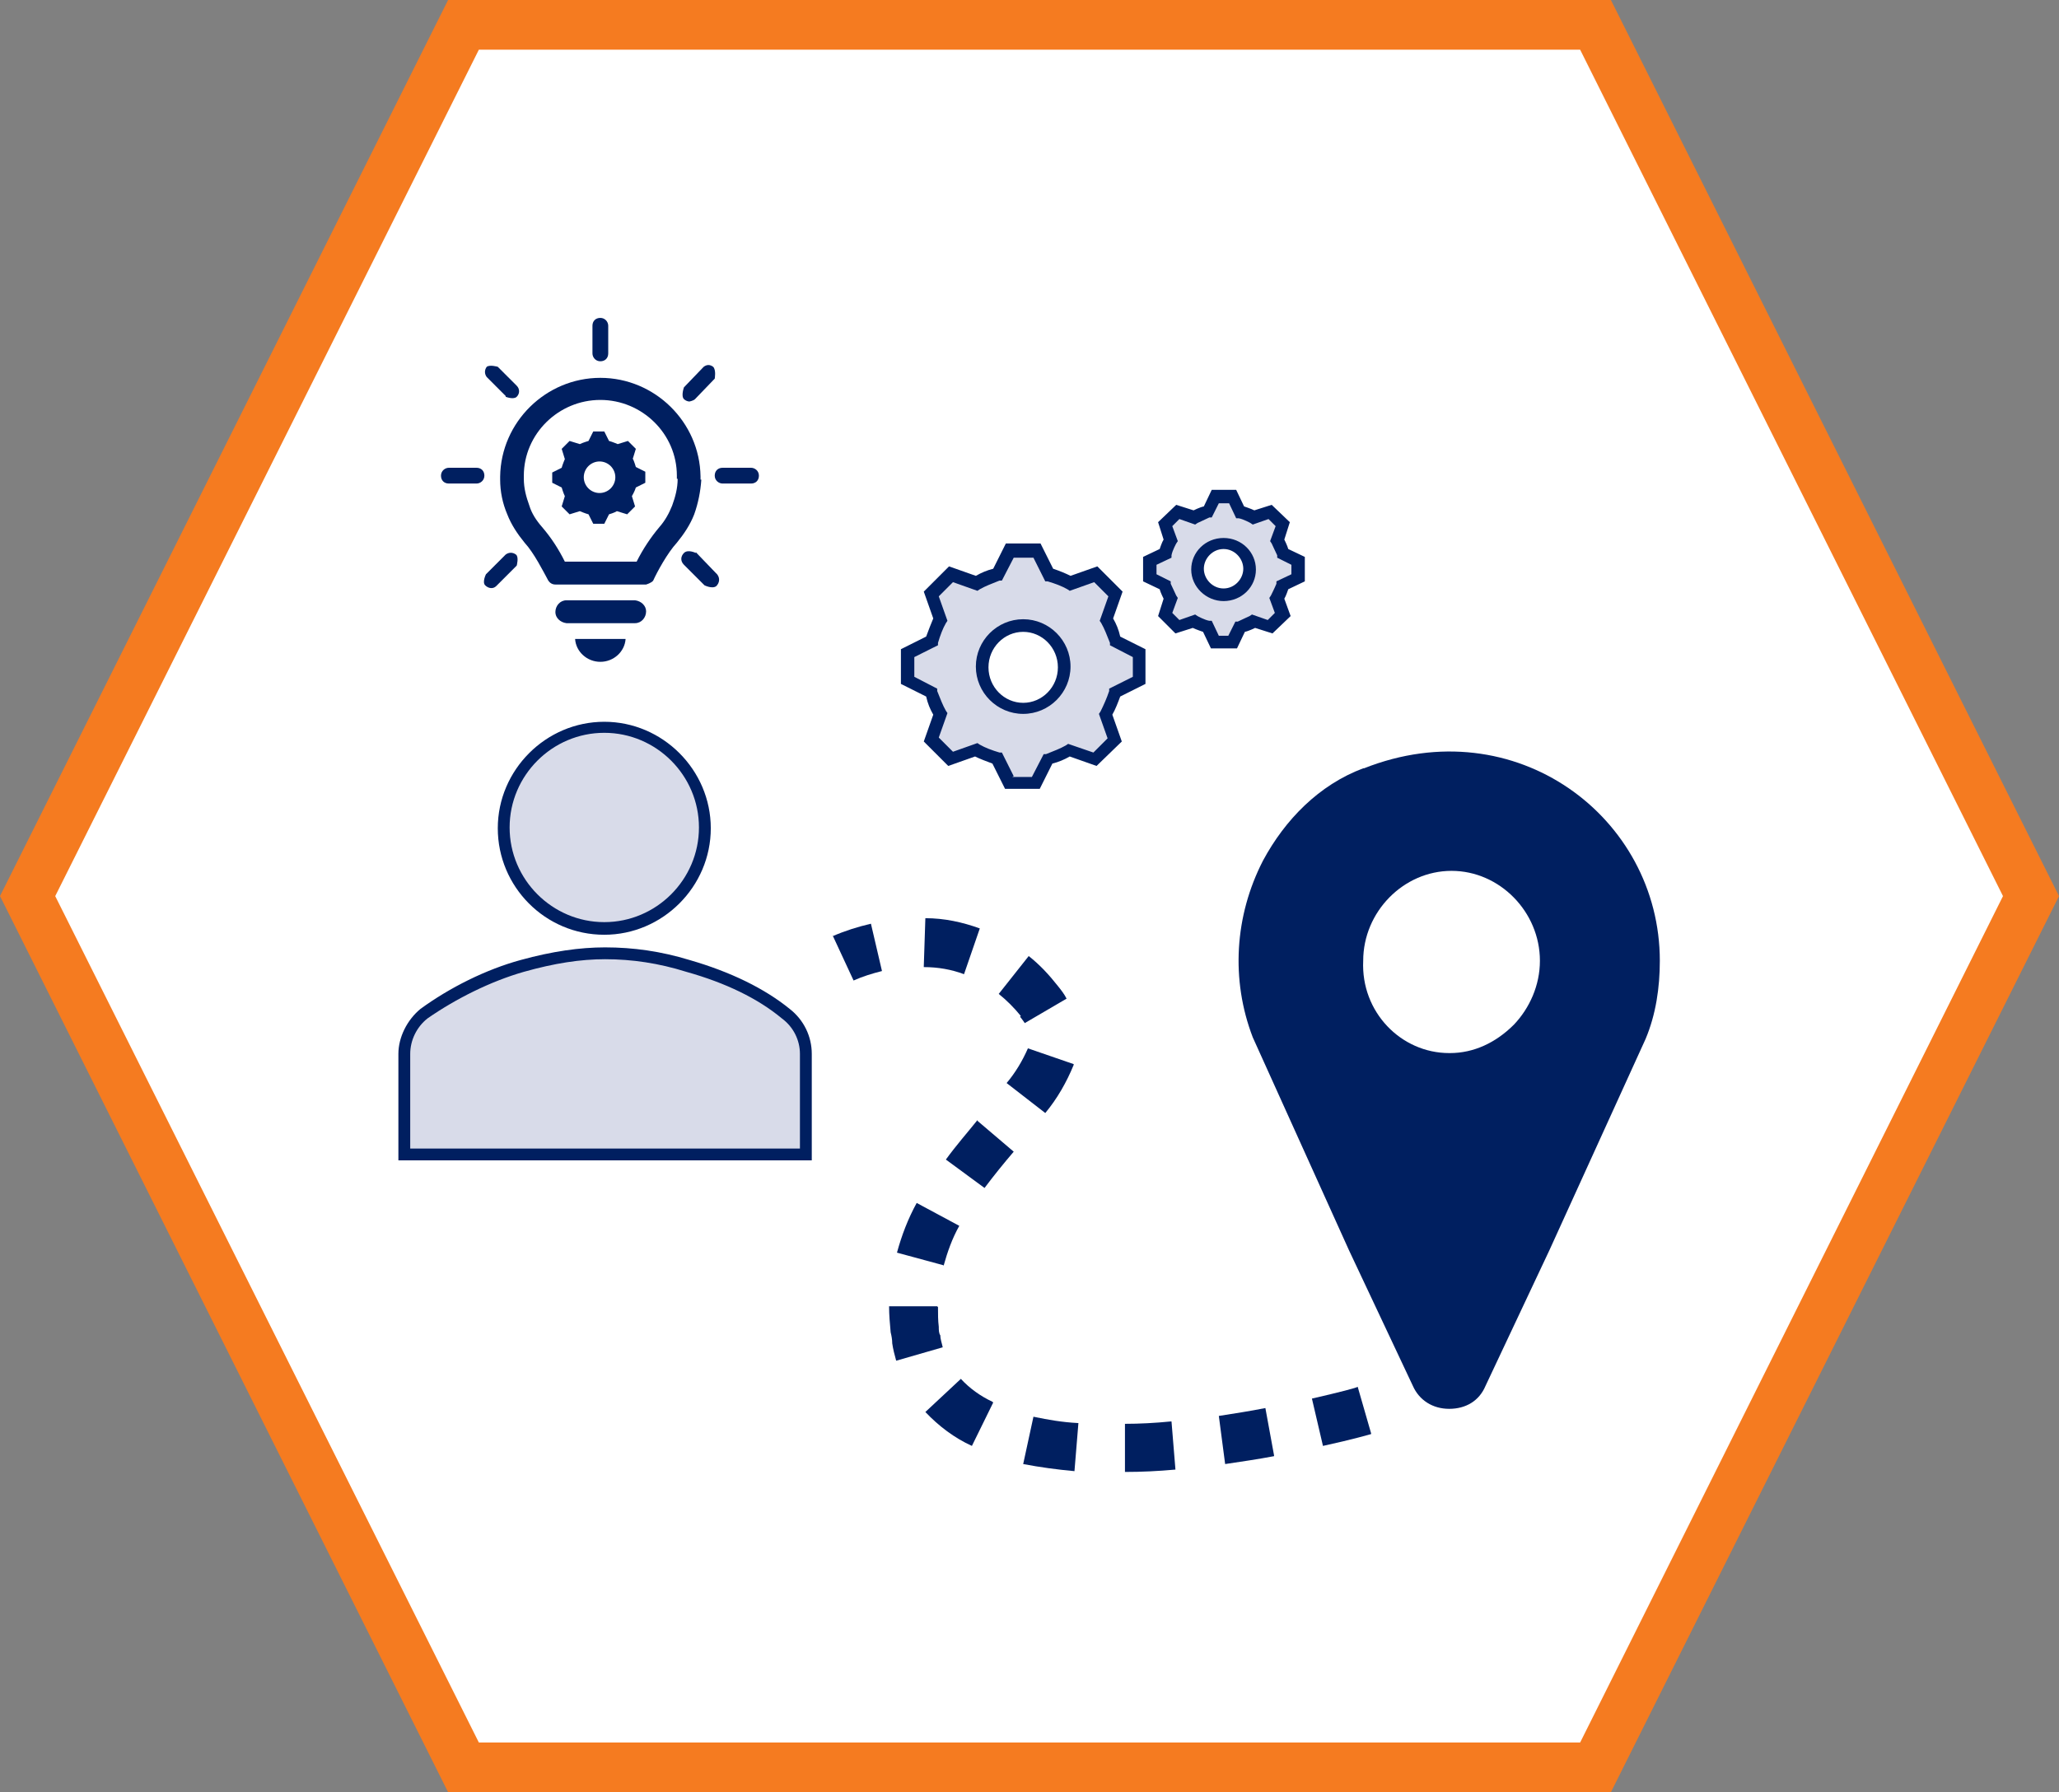
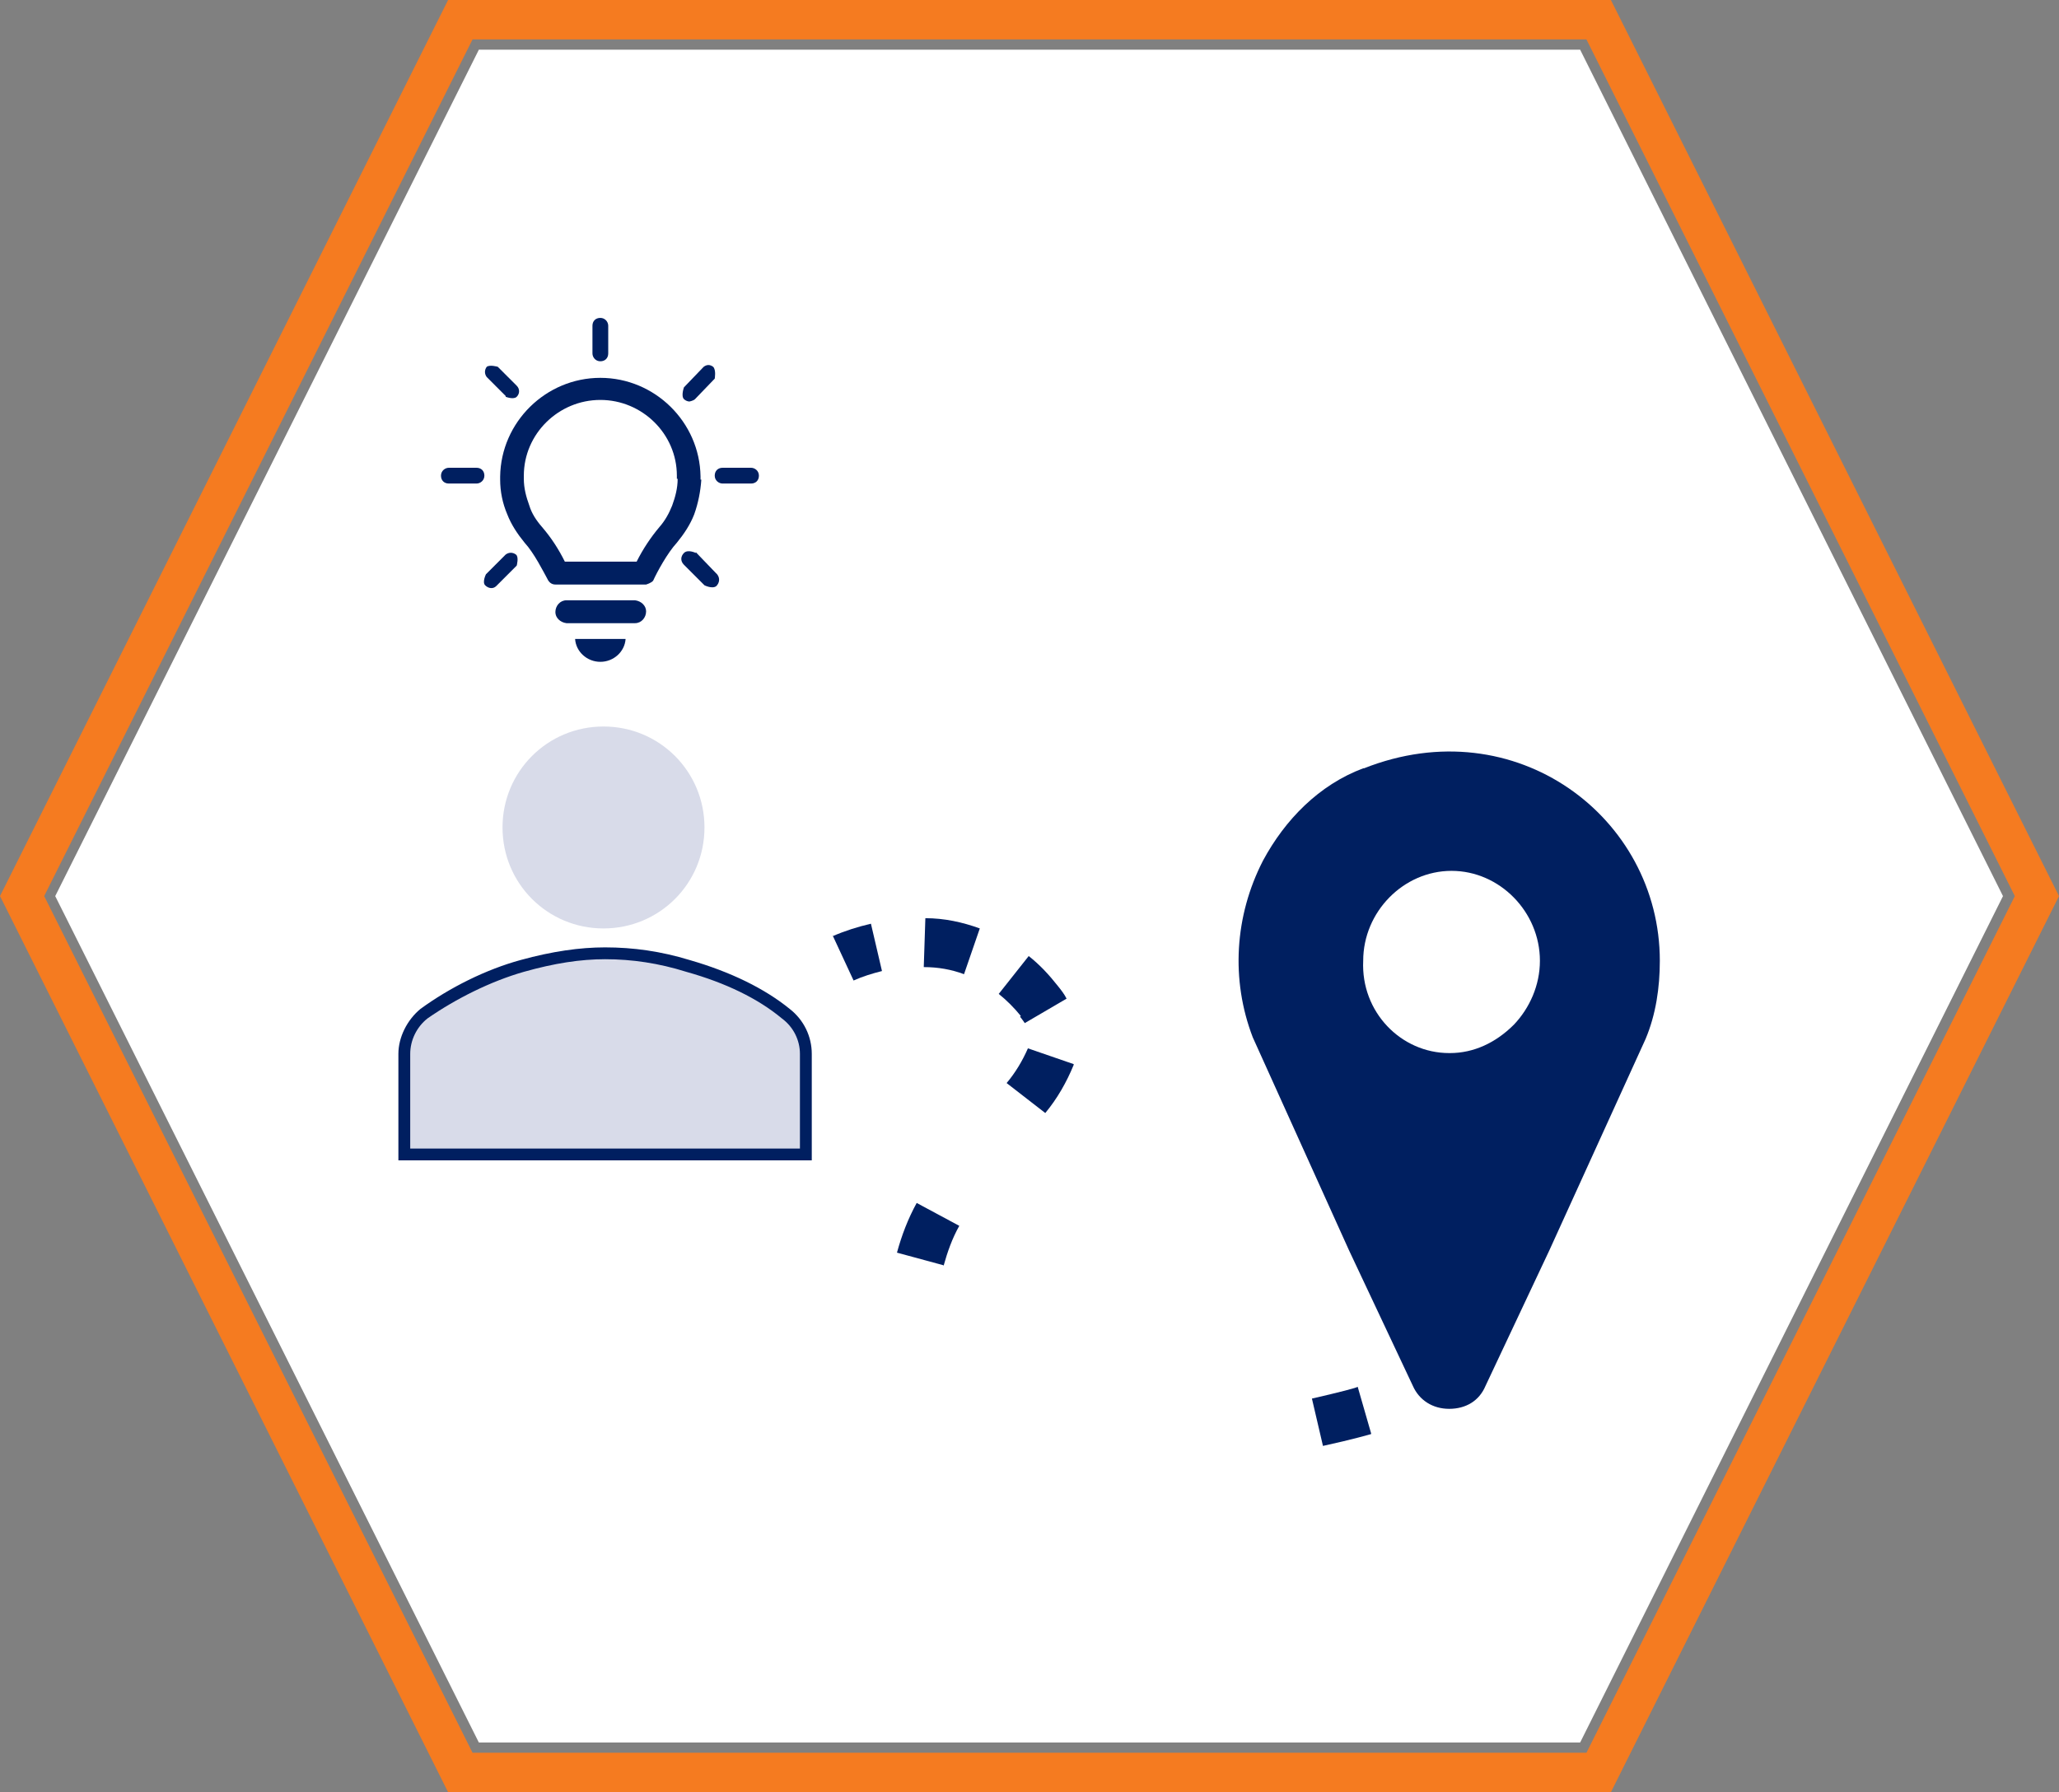
<svg xmlns="http://www.w3.org/2000/svg" id="Layer_2" viewBox="0 0 26.1 22.72">
  <rect x="0" y="0" width="26.1" height="22.72" fill="#808080" stroke="none" />
  <defs>
    <style>      .cls-1 {        clip-path: url(#clippath-6);      }      .cls-2 {        clip-path: url(#clippath-7);      }      .cls-3 {        clip-path: url(#clippath-15);      }      .cls-4 {        clip-path: url(#clippath-4);      }      .cls-5, .cls-6, .cls-7 {        fill-rule: evenodd;      }      .cls-5, .cls-8 {        fill: #001f60;      }      .cls-9 {        clip-path: url(#clippath-9);      }      .cls-10 {        clip-path: url(#clippath-10);      }      .cls-6 {        fill: #fff;      }      .cls-11 {        clip-path: url(#clippath-11);      }      .cls-12 {        clip-path: url(#clippath-1);      }      .cls-13 {        clip-path: url(#clippath-5);      }      .cls-14 {        clip-path: url(#clippath-8);      }      .cls-15 {        clip-path: url(#clippath-3);      }      .cls-16 {        clip-path: url(#clippath-12);      }      .cls-17 {        clip-path: url(#clippath-14);      }      .cls-18 {        clip-rule: evenodd;        fill: none;      }      .cls-7 {        fill: #d8dbe9;      }      .cls-19 {        clip-path: url(#clippath-2);      }      .cls-20 {        clip-path: url(#clippath-13);      }      .cls-21 {        fill: #f57b20;      }      .cls-22 {        clip-path: url(#clippath);      }    </style>
    <clipPath id="clippath">
      <polygon class="cls-18" points="5.05 18.68 21.05 18.68 21.05 4.03 5.05 4.03 5.05 18.68 5.05 18.68" />
    </clipPath>
    <clipPath id="clippath-1">
      <polygon class="cls-18" points="5.05 18.68 21.05 18.68 21.05 4.03 5.05 4.03 5.05 18.68 5.05 18.68" />
    </clipPath>
    <clipPath id="clippath-2">
      <polygon class="cls-18" points="5.05 18.68 21.05 18.68 21.05 4.03 5.05 4.03 5.05 18.68 5.05 18.68" />
    </clipPath>
    <clipPath id="clippath-3">
      <polygon class="cls-18" points="5.05 18.68 21.05 18.68 21.05 4.03 5.05 4.03 5.05 18.68 5.05 18.68" />
    </clipPath>
    <clipPath id="clippath-4">
      <polygon class="cls-18" points="5.05 18.68 21.05 18.68 21.05 4.03 5.05 4.03 5.05 18.68 5.05 18.68" />
    </clipPath>
    <clipPath id="clippath-5">
      <polygon class="cls-18" points="5.05 18.68 21.05 18.68 21.05 4.03 5.05 4.03 5.05 18.68 5.05 18.68" />
    </clipPath>
    <clipPath id="clippath-6">
      <polygon class="cls-18" points="5.05 18.68 21.05 18.68 21.05 4.03 5.05 4.03 5.05 18.68 5.05 18.68" />
    </clipPath>
    <clipPath id="clippath-7">
      <polygon class="cls-18" points="5.05 18.68 21.05 18.68 21.05 4.03 5.05 4.03 5.05 18.68 5.05 18.68" />
    </clipPath>
    <clipPath id="clippath-8">
-       <polygon class="cls-18" points="5.05 18.68 21.05 18.68 21.05 4.03 5.05 4.03 5.05 18.68 5.05 18.68" />
-     </clipPath>
+       </clipPath>
    <clipPath id="clippath-9">
      <polygon class="cls-18" points="5.05 18.68 21.05 18.68 21.05 4.03 5.05 4.03 5.05 18.68 5.05 18.68" />
    </clipPath>
    <clipPath id="clippath-10">
      <polygon class="cls-18" points="5.05 18.68 21.05 18.68 21.05 4.03 5.05 4.03 5.05 18.68 5.05 18.68" />
    </clipPath>
    <clipPath id="clippath-11">
      <polygon class="cls-18" points="5.05 18.68 21.05 18.68 21.05 4.03 5.05 4.03 5.05 18.68 5.05 18.68" />
    </clipPath>
    <clipPath id="clippath-12">
-       <polygon class="cls-18" points="5.05 18.68 21.05 18.68 21.05 4.03 5.05 4.03 5.05 18.68 5.05 18.68" />
-     </clipPath>
+       </clipPath>
    <clipPath id="clippath-13">
      <polygon class="cls-18" points="5.05 18.68 21.05 18.68 21.05 4.03 5.05 4.03 5.05 18.68 5.05 18.68" />
    </clipPath>
    <clipPath id="clippath-14">
      <polygon class="cls-18" points="5.05 18.68 21.05 18.68 21.05 4.03 5.05 4.03 5.05 18.68 5.05 18.68" />
    </clipPath>
    <clipPath id="clippath-15">
      <polygon class="cls-18" points="5.05 18.68 21.05 18.68 21.05 4.03 5.05 4.03 5.05 18.68 5.05 18.68" />
    </clipPath>
  </defs>
  <g id="Layer_1-2" data-name="Layer_1">
    <g>
      <g>
-         <path class="cls-21" d="M5.83,22.47L.28,11.36,5.83.25h14.43l5.55,11.11-5.55,11.11H5.83ZM19.8,21.71l5.18-10.35L19.8,1.01H6.3L1.13,11.36l5.18,10.35h13.49Z" />
        <path class="cls-21" d="M20.11.5l5.43,10.86-5.43,10.86H5.99L.56,11.36,5.99.5h14.12M6.15,21.96h13.8l5.3-10.6L19.95.76H6.15L.85,11.36l5.3,10.6M20.42,0H5.68l-.14.28L.11,11.14l-.11.22.11.22,5.43,10.86.14.28h14.74l.14-.28,5.43-10.86.11-.22-.11-.22L20.56.28l-.14-.28h0ZM6.46,1.26h13.18l5.05,10.1-5.05,10.1H6.46L1.41,11.36,6.46,1.26h0Z" />
      </g>
      <polygon class="cls-6" points=".7 11.36 6.07 .63 20.03 .63 25.39 11.36 20.03 22.09 6.07 22.09 .7 11.36 .7 11.36" />
      <g>
-         <path class="cls-5" d="M8.02,5.82l.04-.13-.1-.1-.13.04s-.07-.03-.11-.04l-.06-.12h-.14l-.06.12s-.07.02-.11.04l-.13-.04-.1.1.04.13s-.03.07-.04.11l-.12.06v.13l.12.06s.02.07.04.11l-.04.13.1.1.13-.04s.07.03.11.04l.06.12h.14l.06-.12s.07-.02.1-.04l.13.04.1-.1-.04-.13s.04-.07.05-.11l.12-.06v-.14l-.12-.06s-.02-.07-.04-.11h0ZM7.6,6.25c-.11,0-.2-.09-.2-.2s.09-.2.2-.2c.11,0,.2.09.2.2,0,.11-.09.2-.2.2h0Z" />
        <path class="cls-5" d="M8.05,7.61h-.87c-.08,0-.14.07-.14.15,0,.07.06.13.14.14h.87c.08,0,.14-.07.14-.15,0-.07-.06-.13-.14-.14h0Z" />
        <path class="cls-5" d="M7.61,8.39c.17,0,.31-.13.32-.29h-.64c.01.16.15.29.32.29h0Z" />
        <path class="cls-5" d="M8.88,6.08v-.04c-.01-.69-.58-1.25-1.27-1.25h0c-.69,0-1.26.56-1.27,1.25v.04c0,.15.03.3.09.44.05.13.13.25.22.36.12.13.24.37.3.48.02.03.05.05.09.05h1.15s.07-.02.09-.05c.05-.11.18-.35.3-.48.09-.11.17-.23.22-.36.05-.14.08-.29.09-.44h0ZM8.59,6.07c0,.12-.03.23-.07.34-.04.1-.09.19-.16.27-.11.13-.21.28-.29.44h-.91c-.08-.16-.17-.3-.29-.44-.07-.08-.13-.17-.16-.27-.04-.11-.07-.22-.07-.34v-.04c0-.53.44-.96.97-.96h0c.53,0,.97.43.97.96v.04Z" />
        <path class="cls-5" d="M7.61,4.58c.06,0,.1-.04.1-.1v-.35c0-.05-.04-.1-.1-.1s-.1.04-.1.1v.35c0,.05.04.1.1.1h0Z" />
        <path class="cls-5" d="M6.41,5.03s.1.04.14,0c.04-.04.04-.1,0-.14l-.24-.24s-.1-.03-.14,0c-.03.04-.03.09,0,.13l.24.24Z" />
        <path class="cls-5" d="M8.74,5.09s.05-.01.07-.03l.25-.26s.02-.11-.02-.15c-.04-.03-.08-.03-.12,0l-.25.26s-.04.11,0,.15c.02.02.05.03.07.03h0Z" />
        <path class="cls-5" d="M6.04,5.93h-.35c-.05,0-.1.04-.1.1s.04.1.1.1h.35c.05,0,.1-.04.1-.1s-.04-.1-.1-.1h0Z" />
        <path class="cls-5" d="M6.41,7.03l-.25.25s-.05.1-.01.14c.04.04.1.05.14.01,0,0,0,0,.01-.01l.25-.25s.03-.11-.01-.14c-.04-.03-.09-.03-.13,0h0Z" />
        <path class="cls-5" d="M8.82,7.01s-.1-.05-.15,0c-.04.04-.05.1,0,.15,0,0,0,0,0,0l.26.26s.1.05.15.01c.04-.04.05-.1.01-.15,0,0-.01-.01-.02-.02l-.25-.26Z" />
        <path class="cls-5" d="M9.52,5.93h-.36c-.06,0-.1.04-.1.1s.05.1.1.1h.36c.06,0,.1-.04.1-.1s-.05-.1-.1-.1h0Z" />
        <path class="cls-7" d="M8.93,10.49c0,.71-.57,1.28-1.28,1.28s-1.28-.57-1.28-1.28.57-1.28,1.28-1.28,1.28.57,1.28,1.28h0Z" />
-         <path class="cls-8" d="M7.66,11.85c-.75,0-1.35-.61-1.35-1.35s.61-1.35,1.35-1.35,1.35.61,1.35,1.35-.61,1.35-1.35,1.35ZM7.66,9.29c-.66,0-1.2.54-1.2,1.2s.54,1.2,1.2,1.2,1.2-.54,1.2-1.2-.54-1.2-1.2-1.2Z" />
        <g class="cls-22">
          <path class="cls-7" d="M10.21,14.63v-1.28c0-.19-.1-.38-.25-.51-.35-.29-.8-.48-1.24-.61-.32-.1-.67-.16-1.05-.16-.35,0-.7.06-1.05.16-.45.13-.89.35-1.24.61-.16.13-.25.32-.25.51v1.28h5.09Z" />
          <path class="cls-8" d="M10.29,14.71h-5.24v-1.35c0-.21.11-.43.28-.57.37-.27.83-.5,1.27-.62.4-.11.75-.16,1.07-.16.36,0,.71.05,1.07.16.52.15.95.36,1.27.62.18.14.28.35.28.57v1.35ZM5.2,14.56h4.94v-1.2c0-.17-.08-.34-.23-.45-.3-.25-.71-.45-1.21-.59-.35-.11-.69-.16-1.03-.16-.31,0-.64.05-1.03.16-.42.12-.86.34-1.22.59-.14.11-.22.28-.22.45v1.2Z" />
          <g class="cls-12">
            <path class="cls-5" d="M18.37,13.35c-.61,0-1.12-.52-1.09-1.17,0-.62.51-1.14,1.12-1.14s1.12.52,1.12,1.14c0,.31-.13.6-.33.81-.23.23-.51.36-.81.36h0ZM17.28,9.74c-.56.21-.99.65-1.27,1.17-.36.7-.41,1.51-.13,2.24l1.22,2.7.81,1.72c.08.18.25.29.46.29s.38-.1.46-.29l.81-1.72,1.22-2.68c.13-.31.18-.65.18-.99,0-1.82-1.83-3.2-3.75-2.44h0Z" />
            <g class="cls-19">
              <path class="cls-5" d="M12.94,12.88c-.08-.1-.18-.2-.28-.28l.38-.48c.14.11.26.24.37.38.04.05.08.1.11.16l-.53.31s-.04-.06-.06-.08h0Z" />
              <g class="cls-15">
                <path class="cls-5" d="M11.71,12.25l.02-.61c.24,0,.47.05.69.13l-.2.58c-.16-.06-.33-.09-.51-.09h0Z" />
                <g class="cls-4">
                  <path class="cls-5" d="M13.61,13.5c-.09.22-.21.43-.36.61l-.49-.38c.11-.13.2-.28.27-.44l.58.2Z" />
                  <g class="cls-13">
                    <path class="cls-5" d="M10.55,11.87c.16-.07.32-.12.49-.16l.14.6c-.12.03-.25.07-.36.12l-.26-.56Z" />
                    <g class="cls-1">
                      <path class="cls-5" d="M11.96,16.04l-.59-.16c.06-.22.14-.43.25-.63l.54.29c-.09.16-.15.33-.2.51h0Z" />
                      <g class="cls-2">
                        <path class="cls-5" d="M17.38,18.18s-.24.07-.61.15l-.14-.6c.35-.08.58-.14.58-.15l.17.59Z" />
                        <g class="cls-14">
                          <path class="cls-5" d="M16.15,18.46c-.21.04-.42.07-.62.1l-.08-.61c.19-.03.39-.06.59-.1l.11.6Z" />
                          <g class="cls-9">
                            <path class="cls-5" d="M13.67,18.04l-.05.61c-.22-.02-.44-.05-.65-.09l.13-.6c.19.04.37.07.56.08h0Z" />
                            <g class="cls-10">
                              <path class="cls-5" d="M12.59,17.78l-.27.55c-.22-.1-.42-.25-.59-.43l.45-.42c.11.12.25.22.4.29h0Z" />
                              <g class="cls-11">
                                <path class="cls-5" d="M11.89,16.57c0,.09,0,.17.01.25,0,.04,0,.08.02.11,0,.05.02.1.03.15l-.59.17c-.02-.07-.04-.15-.05-.22,0-.05-.01-.1-.02-.14-.01-.11-.02-.22-.02-.33h.61Z" />
                                <g class="cls-16">
                                  <path class="cls-5" d="M12.38,14.2l.47.4c-.12.14-.25.3-.37.46l-.49-.36c.13-.18.28-.35.4-.5h0Z" />
                                  <g class="cls-20">
                                    <path class="cls-5" d="M14.85,18.02l.05.61c-.22.02-.43.03-.64.03v-.61c.18,0,.38-.01.58-.03h0Z" />
                                    <g class="cls-17">
                                      <path class="cls-7" d="M12.97,8.97c-.29,0-.52-.24-.52-.52s.24-.52.52-.52.52.24.52.52-.24.52-.52.52h0ZM14.14,8.13c-.03-.1-.06-.19-.11-.27l.11-.33-.25-.25-.33.11c-.08-.05-.17-.08-.27-.11l-.15-.31h-.35l-.15.31c-.1.03-.19.06-.27.11l-.33-.11-.25.25.11.33c-.05.08-.08.17-.11.27l-.31.15v.35l.31.15c.03.1.06.19.11.27l-.11.33.24.24.33-.11c.08.05.17.08.27.11l.15.31h.35l.15-.31c.1-.03.19-.06.27-.11l.33.11.25-.24-.11-.33c.05-.08.09-.18.12-.27l.31-.15v-.35l-.31-.15h0Z" />
                                      <path class="cls-8" d="M13.18,10h-.44l-.16-.32c-.08-.03-.16-.06-.22-.09l-.34.12-.31-.31.12-.34c-.04-.07-.07-.14-.09-.23l-.32-.16v-.44l.32-.16c.03-.08.06-.16.09-.23l-.12-.34.32-.32.34.12c.07-.04.14-.07.22-.09l.16-.32h.44l.16.32c.09.03.16.06.22.09l.34-.12.32.32-.12.34c.04.07.07.14.09.23l.32.16v.44l-.32.16c-.03.08-.06.16-.1.23l.12.34-.32.31-.34-.12c-.07.04-.14.07-.22.09l-.16.32ZM12.83,9.85h.25l.15-.29h.03c.1-.04.18-.07.25-.11l.03-.02.32.11.18-.18-.11-.31.02-.03c.04-.08.08-.17.11-.26v-.03s.3-.15.3-.15v-.25l-.29-.15v-.03c-.04-.1-.07-.18-.11-.25l-.02-.03.11-.31-.18-.18-.31.11-.03-.02c-.07-.04-.15-.07-.25-.1h-.03s-.15-.3-.15-.3h-.25l-.15.29h-.03c-.1.04-.18.07-.25.11l-.03.02-.31-.11-.18.18.11.31-.02.03c-.04.07-.07.15-.1.25v.03s-.3.15-.3.15v.25l.29.15v.03c.04.1.07.18.11.25l.02.03-.11.31.18.18.31-.11.03.02c.07.04.15.07.25.1h.03s.15.3.15.3ZM12.97,9.05c-.33,0-.6-.27-.6-.6s.27-.6.6-.6.6.27.6.6-.27.6-.6.6ZM12.97,8.01c-.24,0-.44.2-.44.45s.2.45.44.45.44-.2.44-.45-.2-.45-.44-.45Z" />
                                      <g class="cls-3">
                                        <path class="cls-7" d="M15.51,7.54c-.19,0-.33-.15-.33-.33s.15-.33.33-.33.33.15.33.33-.15.33-.33.33h0ZM16.26,7c-.02-.06-.04-.12-.07-.17l.07-.21-.16-.16-.21.07c-.05-.03-.11-.05-.17-.07l-.1-.19h-.22l-.1.19c-.06.02-.12.04-.17.07l-.21-.07-.16.16.07.21c-.03.05-.05.11-.07.17l-.19.1v.22l.19.1c.02.06.04.12.07.17l-.07.21.15.15.21-.07c.05.03.11.05.17.07l.1.19h.22l.1-.19c.06-.02.12-.04.17-.07l.21.07.16-.15-.07-.21c.03-.05.06-.11.07-.17l.19-.1v-.22l-.19-.1h0Z" />
                                        <path class="cls-8" d="M15.66,8.22h-.31l-.1-.21s-.09-.03-.13-.05l-.22.07-.22-.22.07-.22s-.04-.08-.05-.12l-.21-.1v-.31l.21-.1s.03-.09.05-.12l-.07-.22.23-.22.22.07s.08-.04.13-.05l.1-.21h.31l.1.21s.09.03.13.05l.22-.07.23.22-.07.22s.04.08.05.12l.21.1v.31l-.21.1s-.03.09-.05.12l.08.22-.23.22-.22-.07s-.08.04-.13.05l-.1.21ZM15.44,8.06h.13l.09-.18h.03c.06-.03.11-.05.15-.07l.03-.02.2.07.09-.09-.07-.19.02-.03s.05-.1.07-.15v-.03s.19-.09.19-.09v-.12l-.18-.09v-.03c-.03-.06-.05-.11-.07-.15l-.02-.03.07-.19-.09-.09-.2.07-.03-.02s-.09-.05-.15-.06h-.03s-.09-.19-.09-.19h-.13l-.09.18h-.03c-.06.03-.11.05-.15.07l-.03.02-.2-.07-.09.09.07.19-.02.03s-.05.09-.06.15v.03s-.19.09-.19.09v.12l.18.09v.03c.03.06.05.11.07.15l.02.03-.07.19.09.09.2-.07.03.02s.09.05.15.06h.03s.09.19.09.19ZM15.51,7.62c-.22,0-.41-.18-.41-.4s.18-.4.41-.4.41.18.41.4-.18.4-.41.4ZM15.51,6.96c-.14,0-.25.12-.25.25s.11.25.25.25.25-.12.25-.25-.11-.25-.25-.25Z" />
                                      </g>
                                    </g>
                                  </g>
                                </g>
                              </g>
                            </g>
                          </g>
                        </g>
                      </g>
                    </g>
                  </g>
                </g>
              </g>
            </g>
          </g>
        </g>
      </g>
    </g>
  </g>
</svg>